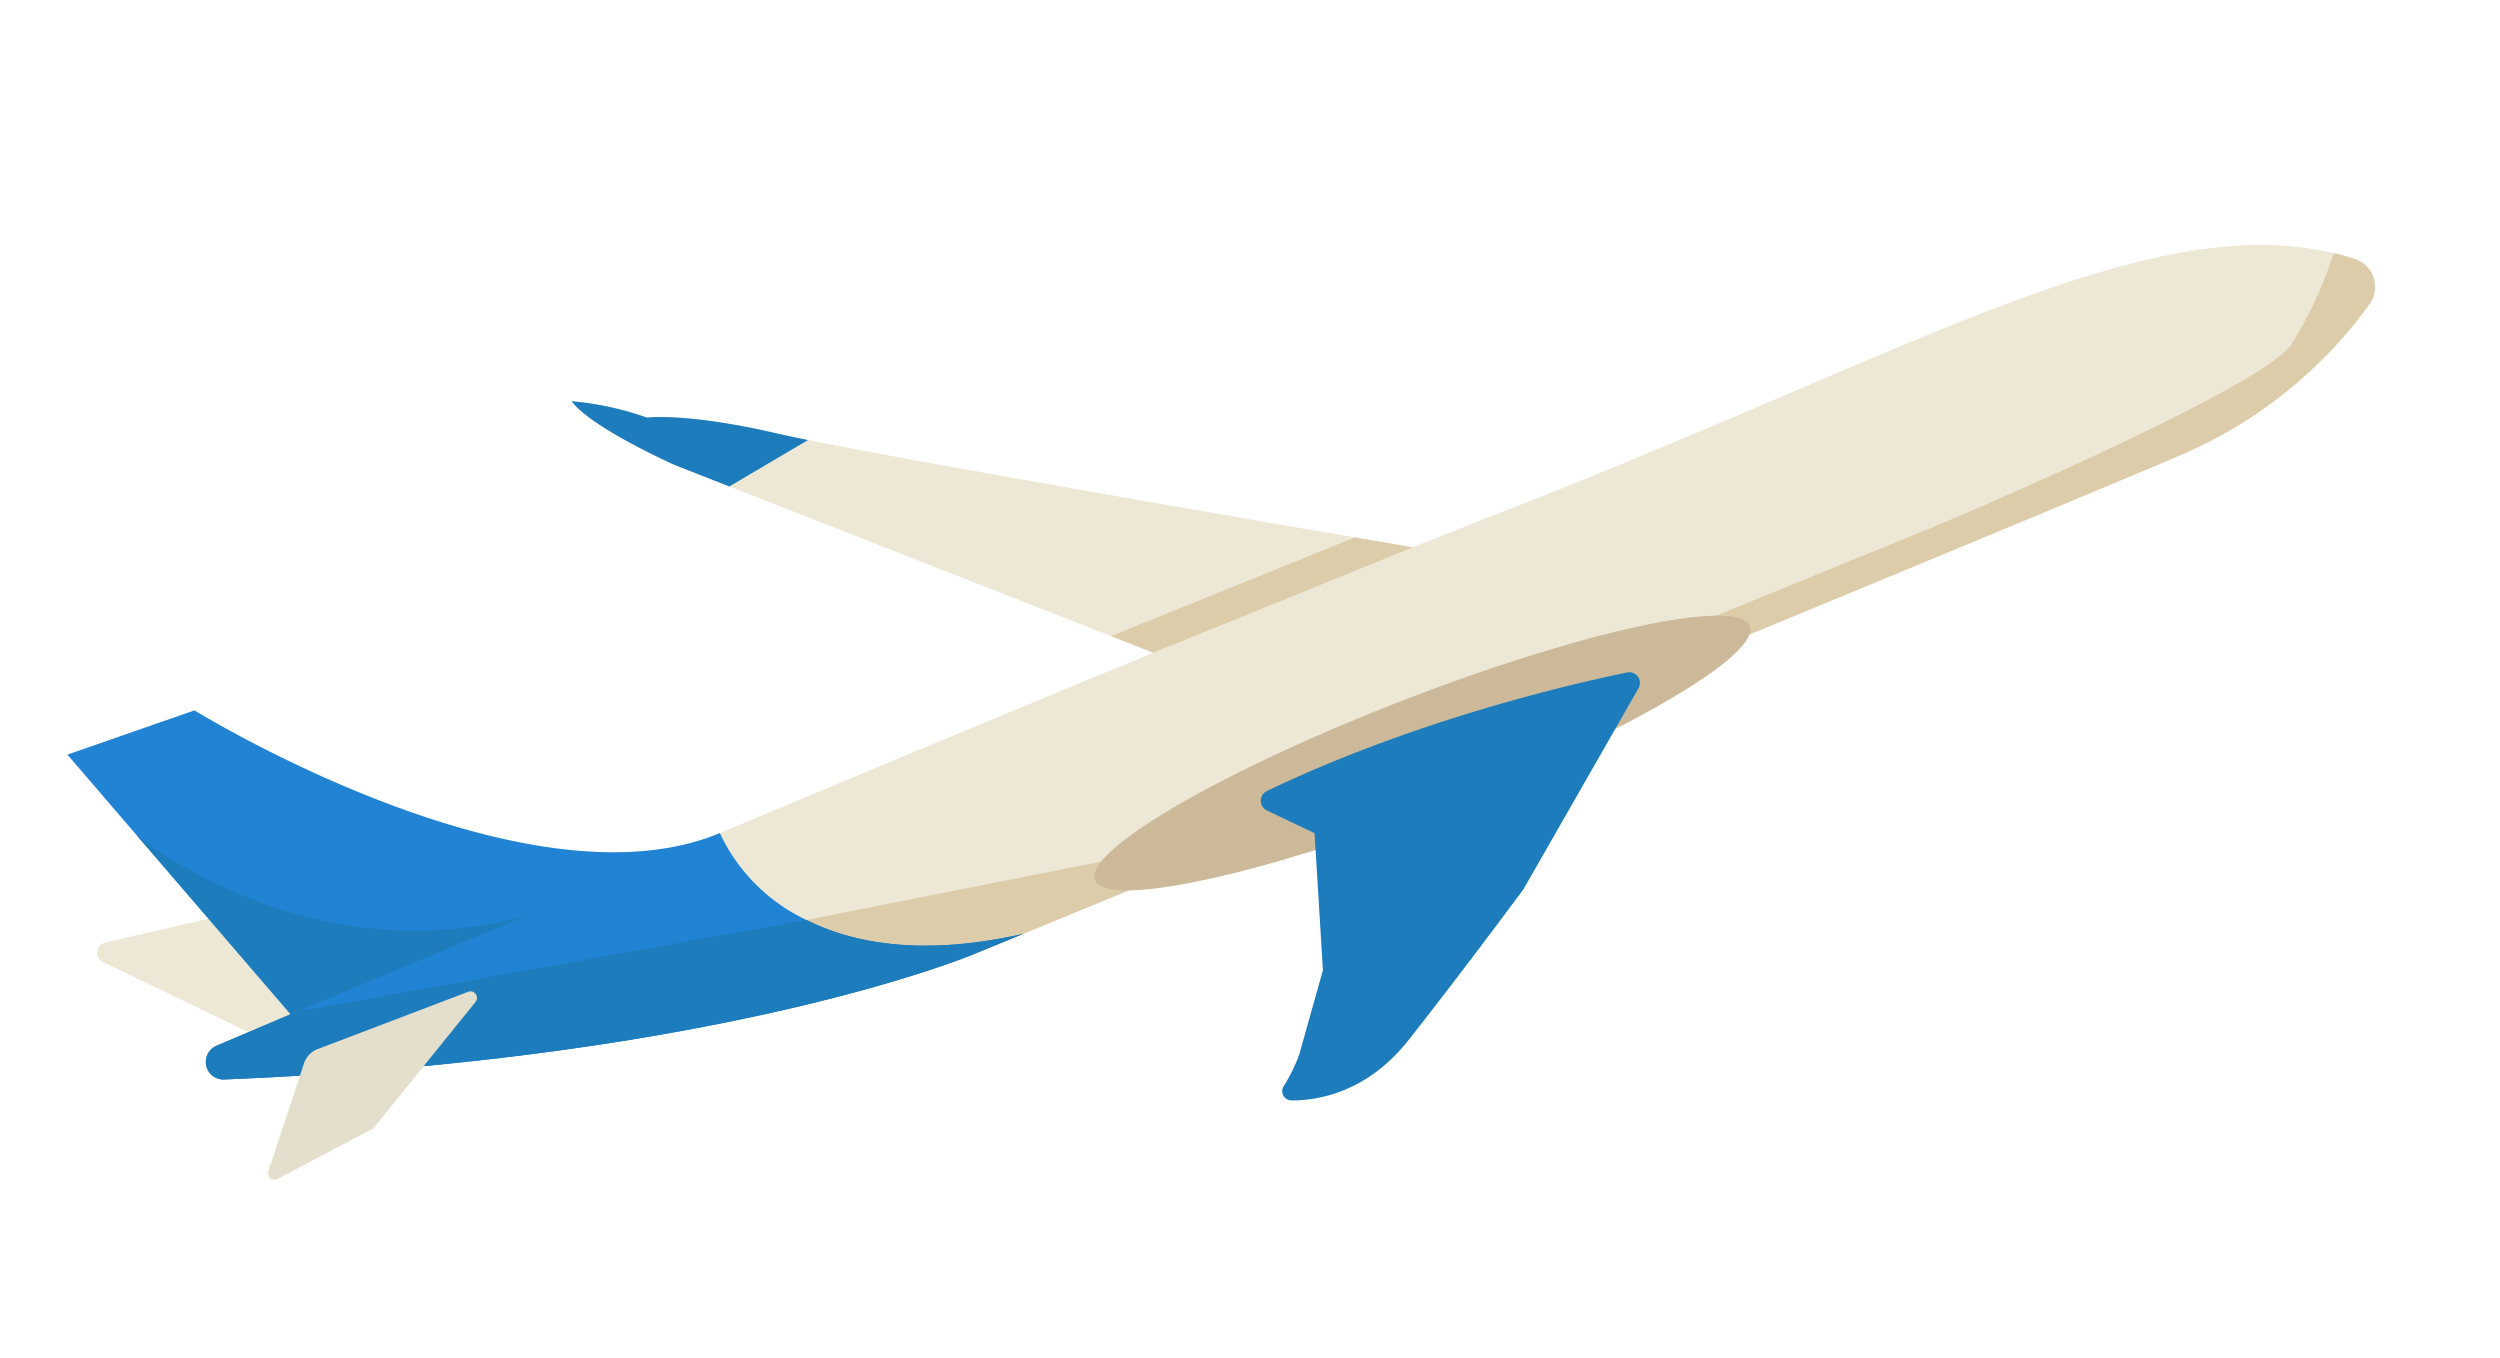
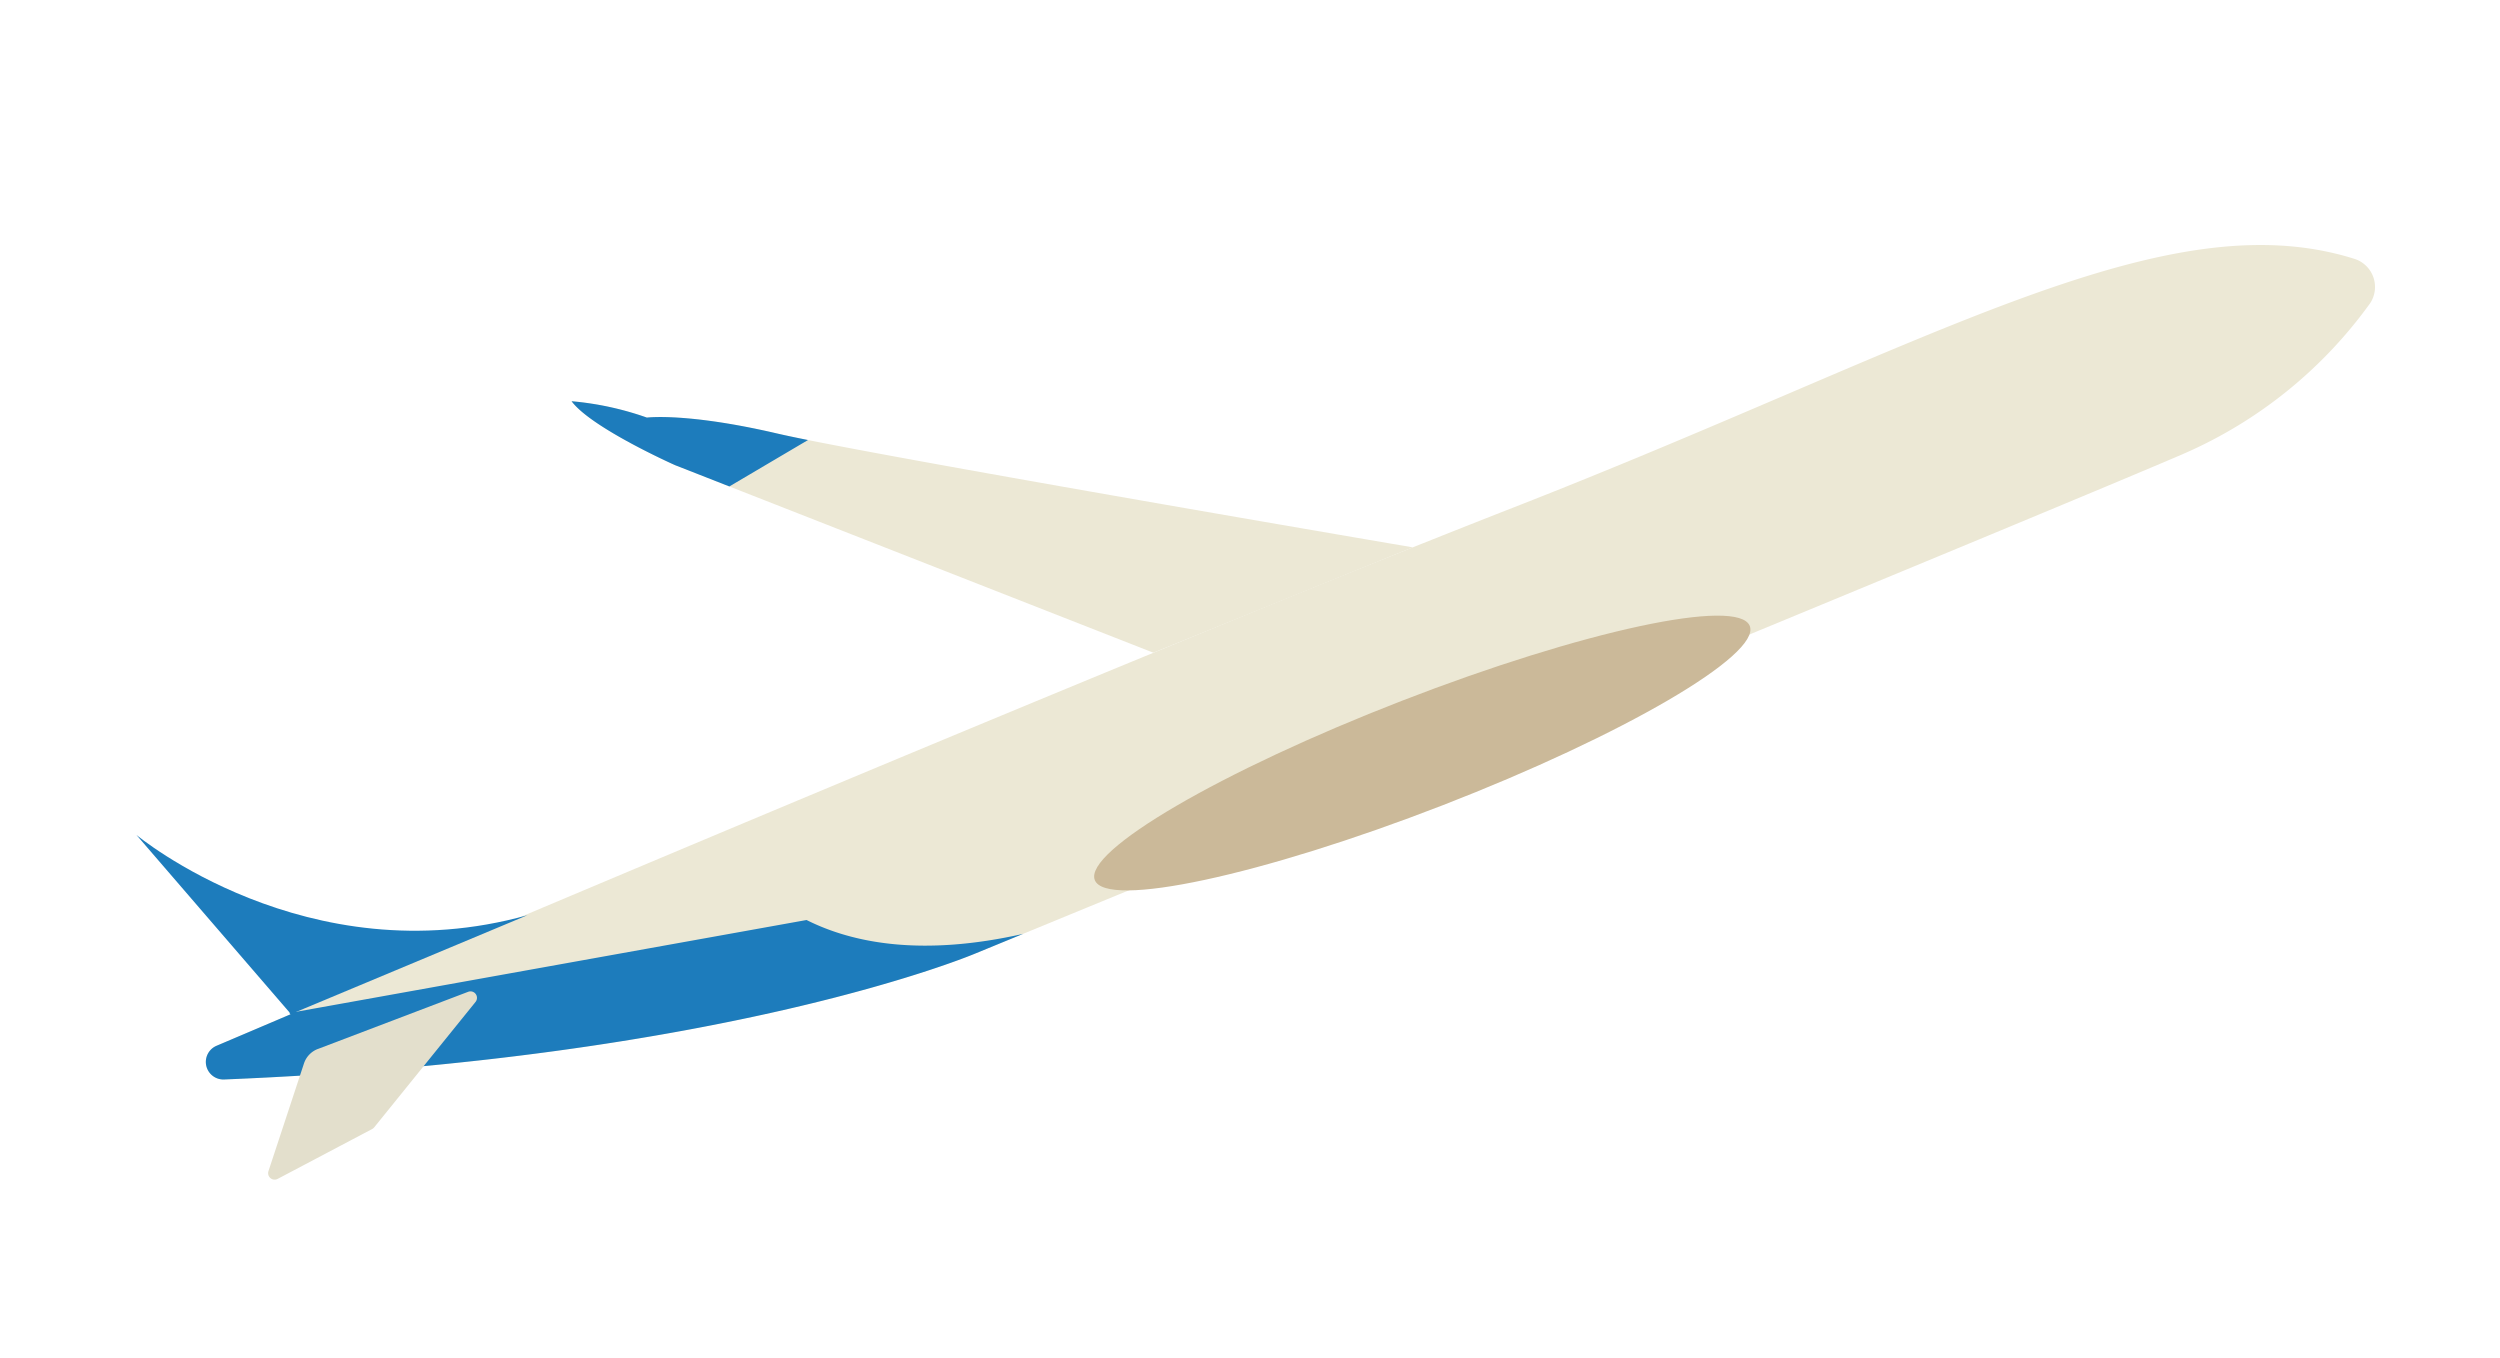
<svg xmlns="http://www.w3.org/2000/svg" width="265.166" height="144.067" viewBox="0 0 265.166 144.067">
  <defs>
    <clipPath id="clip-path">
      <rect id="Rechteck_1431" data-name="Rechteck 1431" width="251.405" height="89.815" fill="none" />
    </clipPath>
  </defs>
  <g id="Gruppe_499" data-name="Gruppe 499" transform="translate(0 56.554) rotate(-13)">
    <g id="Gruppe_498" data-name="Gruppe 498" clip-path="url(#clip-path)">
      <path id="Pfad_1089" data-name="Pfad 1089" d="M256.421,49.049A47.911,47.911,0,0,1,233.7,60.068C219.39,62.689,125.79,78.129,102.276,82h-.006c-3.413.563-5.348.88-5.348.88S90.1,84.11,76.861,84.157c-13.6.059-33.97-1.132-60.651-6.163a1.862,1.862,0,0,1,.012-3.665c2.422-.428,5.242-.927,8.4-1.489l.047-.006.715-.123c12.262-2.164,29.378-5.16,47.932-8.356,31.378-5.395,66.861-11.347,89.871-14.724,44.941-6.6,72.4-15.745,90.756-6.7.686.334,1.355.7,2.011,1.085a3.131,3.131,0,0,1,.469,5.037" transform="translate(-6.074 -16.188)" fill="#ece8d5" />
-       <path id="Pfad_1090" data-name="Pfad 1090" d="M13.776,89.107l5.652-.955L12.341,76.429H1.107A1.105,1.105,0,0,0,.416,78.4Z" transform="translate(0 -31.611)" fill="#ece8d5" />
      <path id="Pfad_1091" data-name="Pfad 1091" d="M189.556,35.171l-29.326,4.7-39.851-27.3-5.107-3.5S107.519,3.236,106.106,0A32.378,32.378,0,0,1,113.5,3.488s4.234.417,13.041,4.732c.733.358,1.771.844,3.073,1.431,14.349,6.486,59.941,25.52,59.941,25.52" transform="translate(-43.886 0)" fill="#ece8d5" />
      <path id="Pfad_1092" data-name="Pfad 1092" d="M129.614,9.651l-9.236,2.92-5.107-3.5S107.518,3.236,106.105,0A32.366,32.366,0,0,1,113.5,3.488s4.234.416,13.041,4.732c.733.358,1.771.844,3.073,1.431" transform="translate(-43.886 0)" fill="#1d7cbc" />
-       <path id="Pfad_1093" data-name="Pfad 1093" d="M300.276,51.721a47.911,47.911,0,0,1-22.717,11.018C263.245,65.36,169.645,80.8,146.13,84.676h-.006c-3.413.563-5.348.88-5.348.88s-6.826,1.226-20.061,1.272l3.337-8.749,34.568,1.073,91.4-14.83s37.347-6.409,41.335-10.4a43.21,43.21,0,0,0,6.433-8.321h.012c.686.334,1.355.7,2.011,1.085a3.131,3.131,0,0,1,.469,5.037" transform="translate(-49.929 -18.86)" fill="#ddcca9" />
-       <path id="Pfad_1094" data-name="Pfad 1094" d="M97.385,82.005c-3.413.563-5.348.88-5.348.88s-28.059,5.037-80.711-4.891a1.862,1.862,0,0,1,.011-3.665c2.422-.428,5.242-.927,8.4-1.489l-.1-.188-.047-.088L2.876,40.682,17.061,39.14S46.345,68.125,68.428,64.355a19.123,19.123,0,0,0,6.885,11.054c4.257,3.53,11.106,6.55,22.072,6.6" transform="translate(-1.19 -16.189)" fill="#2083d3" />
      <path id="Pfad_1095" data-name="Pfad 1095" d="M102.27,105.643c-3.413.563-5.348.88-5.348.88s-28.059,5.037-80.711-4.891a1.862,1.862,0,0,1,.011-3.665c2.422-.428,5.242-.926,8.4-1.489l-.1-.188.985.076L80.2,99.046c4.257,3.53,11.106,6.55,22.072,6.6" transform="translate(-6.074 -39.826)" fill="#1d7cbc" />
      <path id="Pfad_1096" data-name="Pfad 1096" d="M11.766,58.729S26,77.473,50.261,76.355l-26.8,4.581L11.766,58.729" transform="translate(-4.866 -24.291)" fill="#1d7cbc" />
      <path id="Pfad_1097" data-name="Pfad 1097" d="M252.583,85.71c.469,3.251-15.663,8.265-36.029,11.2s-37.257,2.676-37.725-.575,15.663-8.265,36.029-11.2,37.257-2.676,37.725.575" transform="translate(-73.961 -34.368)" fill="#cbb999" />
-       <path id="Pfad_1098" data-name="Pfad 1098" d="M208.368,96.38l4.39,3.493-2.405,14.361L205.9,122.37a17.453,17.453,0,0,1-2.346,2.889.986.986,0,0,0,.436,1.682c2.7.632,8.008,1.008,13.562-3.457,7.944-6.388,15.479-12.858,15.479-12.858l16.662-18a1.135,1.135,0,0,0-.807-1.906c-6.229-.148-23.194-.125-40.051,3.661a1.138,1.138,0,0,0-.462,2" transform="translate(-84.059 -37.504)" fill="#1d7cbc" />
      <path id="Pfad_1099" data-name="Pfad 1099" d="M29.307,102.193l16.9-2.324a.688.688,0,0,1,.518,1.223L33.259,111.636a.688.688,0,0,1-.248.123l-10.959,2.9a.688.688,0,0,1-.765-1.022l6.237-10.277a2.48,2.48,0,0,1,1.781-1.17" transform="translate(-8.763 -41.303)" fill="#e3dfcc" />
-       <path id="Pfad_1100" data-name="Pfad 1100" d="M195.6,62.983l-3.983-2.728,27.548-4.384,5.76,2.41Z" transform="translate(-79.252 -23.108)" fill="#ddcca9" />
    </g>
  </g>
</svg>